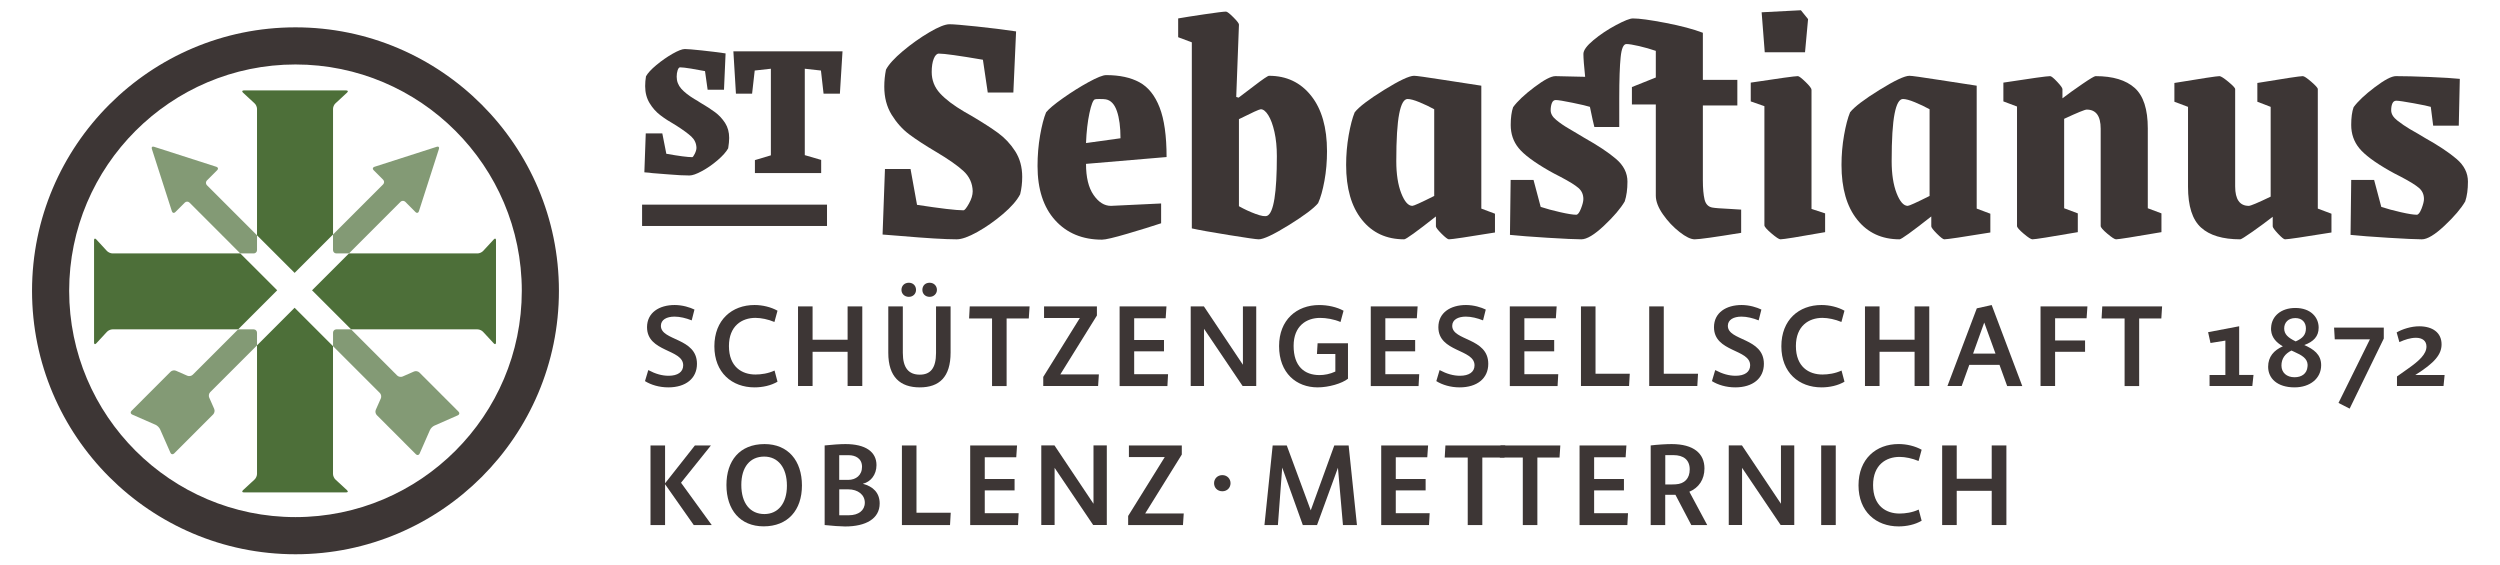
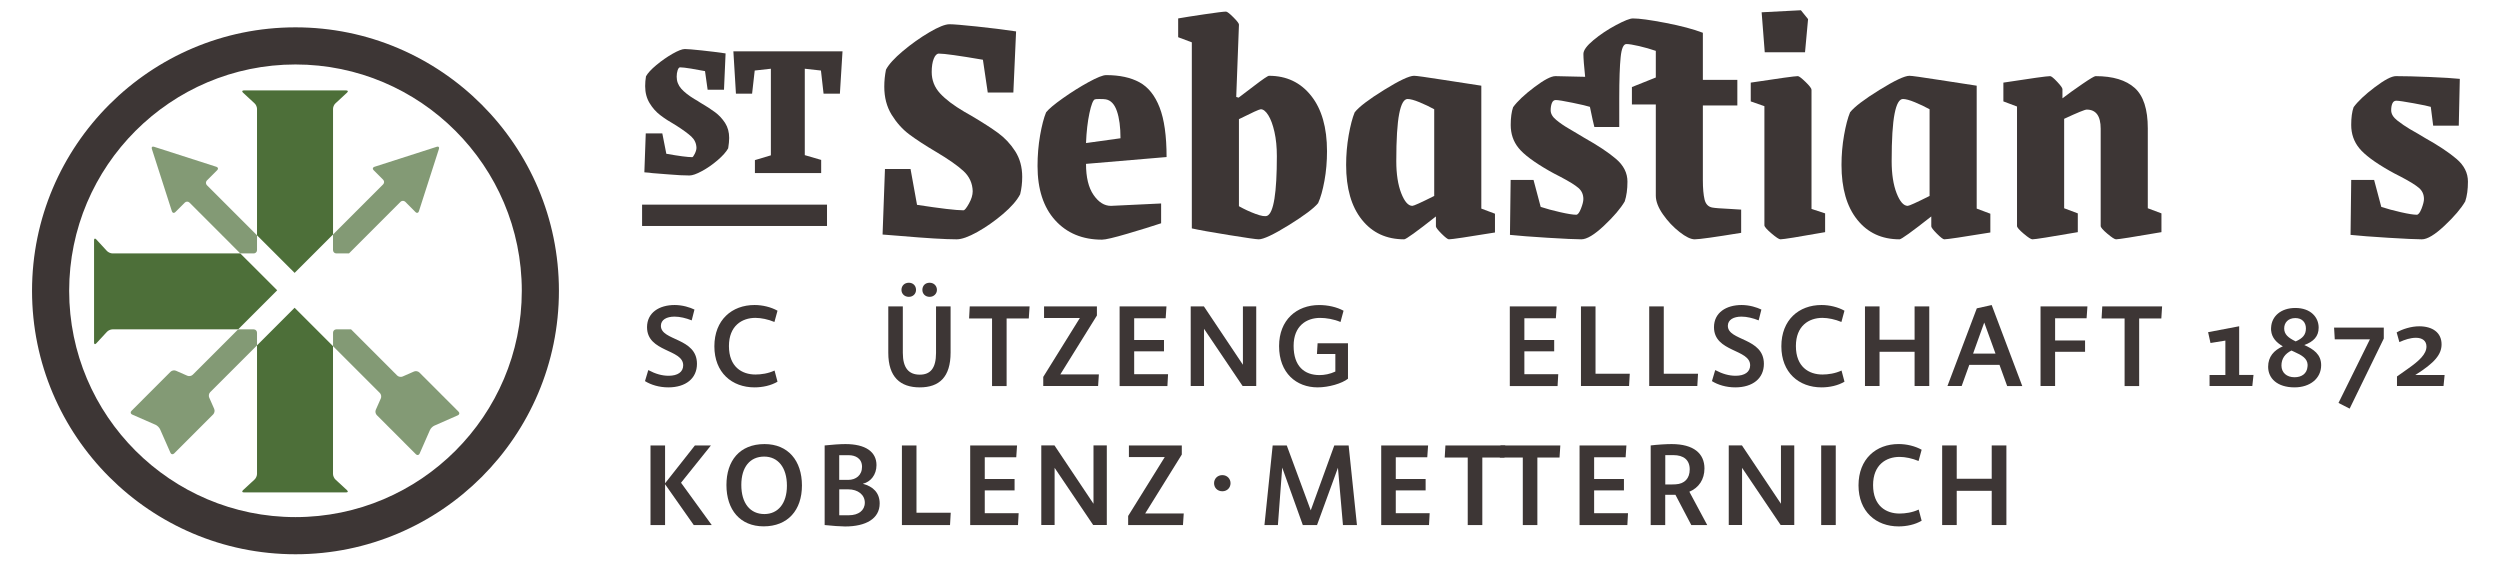
<svg xmlns="http://www.w3.org/2000/svg" version="1.1" id="Ebene_1" x="0px" y="0px" width="87.874px" height="19.842px" viewBox="0 0 87.874 19.842" xml:space="preserve">
  <path fill="#3D3635" d="M23.5,6.13c-0.301-0.025-0.492-0.041-0.57-0.045c-0.053-0.009-0.146-0.019-0.281-0.028l0.049-1.368h0.582 l0.141,0.716c0.449,0.08,0.753,0.119,0.912,0.119c0.019,0,0.048-0.04,0.088-0.119c0.039-0.08,0.059-0.15,0.059-0.21 c-0.004-0.154-0.064-0.285-0.178-0.393c-0.115-0.107-0.294-0.238-0.537-0.393c-0.229-0.131-0.416-0.252-0.561-0.365 c-0.146-0.112-0.27-0.252-0.372-0.421s-0.155-0.367-0.155-0.596c0-0.117,0.01-0.231,0.029-0.344 c0.061-0.112,0.182-0.244,0.364-0.396c0.183-0.152,0.372-0.284,0.567-0.396c0.197-0.112,0.342-0.168,0.436-0.168 c0.089,0,0.287,0.017,0.593,0.049s0.585,0.068,0.838,0.105l-0.056,1.277h-0.575L24.781,2.5c-0.141-0.028-0.303-0.057-0.488-0.088 c-0.185-0.03-0.314-0.045-0.389-0.045c-0.033,0-0.061,0.033-0.084,0.098s-0.035,0.143-0.035,0.231c0,0.159,0.053,0.299,0.16,0.421 c0.108,0.122,0.263,0.243,0.464,0.365c0.084,0.047,0.145,0.084,0.183,0.112c0.225,0.131,0.405,0.248,0.543,0.351 c0.139,0.103,0.255,0.229,0.352,0.378c0.096,0.15,0.143,0.325,0.143,0.526c0,0.103-0.012,0.224-0.035,0.365 C25.524,5.341,25.4,5.48,25.223,5.632c-0.178,0.152-0.361,0.28-0.551,0.382c-0.189,0.103-0.336,0.154-0.438,0.154 C24.047,6.168,23.803,6.156,23.5,6.13z" />
  <path fill="#3D3635" d="M26.534,5.628l0.562-0.168V2.416l-0.568,0.063l-0.092,0.813h-0.568l-0.09-1.487h3.836l-0.092,1.487h-0.574 l-0.092-0.813l-0.568-0.063v3.037l0.576,0.168v0.463h-2.329V5.628z" />
  <path fill="#3D3635" d="M31.633,8.292l-0.611-0.048l0.084-2.304h0.899l0.228,1.26c0.832,0.128,1.377,0.192,1.633,0.192 c0.039,0,0.104-0.078,0.191-0.234c0.088-0.156,0.133-0.302,0.133-0.438c-0.008-0.28-0.117-0.516-0.324-0.708 c-0.209-0.192-0.528-0.416-0.96-0.672c-0.392-0.232-0.708-0.438-0.948-0.618c-0.24-0.18-0.445-0.41-0.618-0.69 c-0.172-0.28-0.258-0.608-0.258-0.984c0-0.208,0.021-0.408,0.06-0.6c0.096-0.184,0.295-0.402,0.594-0.654 c0.301-0.252,0.611-0.472,0.931-0.66s0.556-0.282,0.708-0.282c0.136,0,0.451,0.026,0.948,0.078c0.495,0.052,0.96,0.11,1.392,0.174 l-0.096,2.148h-0.9L34.549,2.1c-0.84-0.144-1.355-0.216-1.548-0.216c-0.071,0-0.132,0.06-0.18,0.18 c-0.048,0.12-0.072,0.276-0.072,0.468c0,0.288,0.099,0.538,0.294,0.75s0.479,0.426,0.846,0.642l0.252,0.144 c0.393,0.232,0.707,0.434,0.942,0.606s0.437,0.386,0.601,0.642s0.246,0.556,0.246,0.9c0,0.216-0.024,0.42-0.072,0.612 c-0.112,0.216-0.314,0.448-0.606,0.696s-0.593,0.458-0.899,0.63c-0.309,0.172-0.551,0.258-0.727,0.258 C33.225,8.412,32.561,8.372,31.633,8.292z" />
  <path fill="#3D3635" d="M37.087,7.74c-0.412-0.456-0.618-1.092-0.618-1.908c0-0.368,0.03-0.726,0.09-1.074 c0.061-0.348,0.131-0.618,0.211-0.81c0.096-0.12,0.293-0.286,0.594-0.498c0.299-0.212,0.6-0.4,0.899-0.564s0.506-0.246,0.618-0.246 c0.472,0,0.861,0.084,1.17,0.252s0.544,0.462,0.708,0.882s0.246,1.002,0.246,1.746l-2.832,0.24c0,0.472,0.088,0.836,0.265,1.092 c0.176,0.256,0.379,0.384,0.611,0.384l1.764-0.084v0.696c-0.312,0.104-0.706,0.226-1.182,0.366c-0.477,0.14-0.773,0.21-0.895,0.21 C38.049,8.424,37.498,8.196,37.087,7.74z M39.385,4.86c0-0.392-0.042-0.71-0.126-0.954s-0.214-0.382-0.39-0.414 c-0.041-0.008-0.116-0.012-0.229-0.012c-0.08,0-0.132,0.004-0.156,0.012c-0.063,0.024-0.127,0.186-0.191,0.486 c-0.064,0.3-0.104,0.65-0.12,1.05L39.385,4.86z" />
  <path fill="#3D3635" d="M43.195,8.262c-0.621-0.1-1.055-0.178-1.303-0.234v-6.54l-0.48-0.18v-0.66 c0.177-0.032,0.48-0.08,0.912-0.144c0.433-0.064,0.688-0.096,0.769-0.096c0.04,0,0.126,0.066,0.258,0.198 c0.132,0.132,0.198,0.218,0.198,0.258l-0.096,2.544l0.084,0.024c0.056-0.04,0.238-0.178,0.545-0.414 c0.309-0.236,0.482-0.354,0.523-0.354c0.615,0,1.109,0.234,1.481,0.702c0.372,0.468,0.558,1.118,0.558,1.95 c0,0.36-0.029,0.706-0.09,1.038s-0.134,0.594-0.223,0.786c-0.151,0.184-0.496,0.442-1.031,0.774 c-0.536,0.332-0.889,0.498-1.057,0.498C44.164,8.412,43.814,8.362,43.195,8.262z M44.881,5.484c0-0.312-0.028-0.594-0.084-0.846 C44.74,4.386,44.668,4.19,44.58,4.05s-0.176-0.21-0.264-0.21c-0.048,0-0.304,0.116-0.768,0.348v3.06 c0.184,0.104,0.378,0.194,0.582,0.27c0.204,0.076,0.342,0.098,0.414,0.066C44.769,7.48,44.881,6.78,44.881,5.484z" />
  <path fill="#3D3635" d="M47.869,7.722c-0.369-0.46-0.553-1.102-0.553-1.926c0-0.352,0.03-0.7,0.09-1.044 c0.061-0.344,0.131-0.612,0.211-0.804c0.151-0.192,0.495-0.454,1.031-0.786c0.536-0.332,0.889-0.498,1.057-0.498 c0.079,0,0.426,0.048,1.037,0.144c0.612,0.096,1.055,0.164,1.326,0.204v4.32l0.48,0.18v0.66c-0.977,0.16-1.517,0.24-1.62,0.24 c-0.04,0-0.126-0.066-0.259-0.198c-0.131-0.132-0.197-0.218-0.197-0.258V7.608c-0.68,0.536-1.053,0.804-1.116,0.804 C48.732,8.412,48.236,8.183,47.869,7.722z M50.412,6.888V3.84c-0.16-0.088-0.332-0.17-0.516-0.246 c-0.184-0.076-0.324-0.114-0.42-0.114c-0.128,0-0.227,0.172-0.294,0.516c-0.068,0.344-0.103,0.9-0.103,1.668 c0,0.456,0.059,0.833,0.174,1.128c0.116,0.296,0.246,0.444,0.391,0.444C49.692,7.236,49.948,7.121,50.412,6.888z" />
  <path fill="#3D3635" d="M60.816,7.344l0.385,0.024v0.816c-0.929,0.152-1.473,0.228-1.633,0.228c-0.136,0-0.314-0.086-0.533-0.258 c-0.221-0.172-0.414-0.378-0.582-0.618c-0.168-0.24-0.252-0.46-0.252-0.66V3.672h-0.84V3.06l0.84-0.336V1.788 c-0.185-0.064-0.381-0.12-0.588-0.168c-0.209-0.048-0.357-0.072-0.445-0.072c-0.104,0-0.172,0.154-0.203,0.462 c-0.032,0.308-0.049,0.79-0.049,1.446v1.008h-0.875c-0.032-0.12-0.084-0.356-0.156-0.708c-0.096-0.032-0.301-0.08-0.612-0.144 s-0.508-0.096-0.588-0.096c-0.063,0-0.11,0.036-0.138,0.108c-0.028,0.072-0.042,0.156-0.042,0.252c0,0.12,0.065,0.234,0.198,0.342 c0.131,0.108,0.273,0.206,0.426,0.294c0.152,0.088,0.26,0.152,0.324,0.192l0.24,0.144c0.471,0.264,0.842,0.51,1.109,0.738 s0.402,0.494,0.402,0.798c0,0.272-0.033,0.504-0.096,0.696c-0.145,0.248-0.387,0.532-0.727,0.852c-0.34,0.32-0.605,0.48-0.799,0.48 c-0.199,0-0.592-0.018-1.176-0.054c-0.584-0.036-1.027-0.07-1.332-0.102l0.024-1.932h0.804l0.252,0.948 c0.192,0.064,0.42,0.126,0.685,0.186c0.264,0.06,0.452,0.09,0.563,0.09c0.057,0,0.112-0.072,0.168-0.216 c0.057-0.144,0.084-0.256,0.084-0.336c0-0.16-0.058-0.29-0.174-0.39c-0.115-0.1-0.326-0.23-0.63-0.39 C54.677,6.128,54.541,6.056,54.445,6c-0.529-0.304-0.885-0.57-1.068-0.798c-0.185-0.228-0.276-0.498-0.276-0.81 c0-0.256,0.028-0.464,0.084-0.624c0.151-0.208,0.399-0.442,0.744-0.702c0.344-0.26,0.592-0.39,0.744-0.39L55.717,2.7 c-0.04-0.384-0.061-0.652-0.061-0.804c0-0.128,0.118-0.29,0.354-0.486c0.235-0.196,0.5-0.372,0.792-0.528 c0.292-0.156,0.49-0.234,0.594-0.234c0.225,0,0.605,0.052,1.146,0.156c0.539,0.104,0.978,0.22,1.313,0.348v1.656h1.212v0.9h-1.212 v2.628c0,0.288,0.021,0.514,0.06,0.678c0.041,0.164,0.133,0.258,0.277,0.282C60.281,7.313,60.488,7.328,60.816,7.344z" />
  <path fill="#3D3635" d="M62.263,8.202c-0.164-0.14-0.245-0.234-0.245-0.282V3.732l-0.48-0.168v-0.66 c1-0.152,1.552-0.228,1.656-0.228c0.039,0,0.129,0.068,0.27,0.204c0.14,0.136,0.21,0.228,0.21,0.276v4.188L64.152,7.5v0.66 c-0.943,0.168-1.468,0.252-1.571,0.252C62.533,8.412,62.427,8.342,62.263,8.202z M61.921,0.432l1.38-0.072l0.252,0.312l-0.107,1.164 h-1.416L61.921,0.432z" />
  <path fill="#3D3635" d="M65.281,7.722c-0.369-0.46-0.553-1.102-0.553-1.926c0-0.352,0.03-0.7,0.09-1.044 c0.061-0.344,0.131-0.612,0.211-0.804c0.151-0.192,0.495-0.454,1.031-0.786c0.536-0.332,0.889-0.498,1.057-0.498 c0.079,0,0.426,0.048,1.037,0.144c0.612,0.096,1.055,0.164,1.326,0.204v4.32l0.48,0.18v0.66c-0.977,0.16-1.517,0.24-1.62,0.24 c-0.04,0-0.126-0.066-0.259-0.198c-0.131-0.132-0.197-0.218-0.197-0.258V7.608c-0.68,0.536-1.053,0.804-1.116,0.804 C66.145,8.412,65.648,8.183,65.281,7.722z M67.824,6.888V3.84c-0.16-0.088-0.332-0.17-0.516-0.246 c-0.184-0.076-0.324-0.114-0.42-0.114c-0.128,0-0.227,0.172-0.294,0.516c-0.068,0.344-0.103,0.9-0.103,1.668 c0,0.456,0.059,0.833,0.174,1.128c0.116,0.296,0.246,0.444,0.391,0.444C67.104,7.236,67.36,7.121,67.824,6.888z" />
  <path fill="#3D3635" d="M71.131,8.214c-0.156-0.132-0.234-0.222-0.234-0.27v-4.2l-0.479-0.18v-0.66 c0.983-0.152,1.532-0.228,1.644-0.228c0.04,0,0.122,0.066,0.246,0.198c0.124,0.132,0.186,0.218,0.186,0.258v0.324 c0.209-0.16,0.444-0.33,0.709-0.51c0.264-0.18,0.416-0.27,0.455-0.27c0.608,0,1.066,0.138,1.375,0.414 c0.308,0.276,0.461,0.75,0.461,1.422V7.32l0.48,0.18v0.66c-0.977,0.168-1.508,0.252-1.596,0.252c-0.049,0-0.15-0.066-0.307-0.198 c-0.156-0.132-0.233-0.222-0.233-0.27v-3.42c0-0.448-0.164-0.672-0.492-0.672c-0.063,0-0.328,0.108-0.792,0.324V7.32l0.48,0.18v0.66 c-0.969,0.168-1.5,0.252-1.597,0.252C71.389,8.412,71.287,8.346,71.131,8.214z" />
-   <path fill="#3D3635" d="M77.365,7.998c-0.305-0.276-0.457-0.754-0.457-1.434V3.756l-0.479-0.18v-0.66 c0.968-0.16,1.495-0.24,1.584-0.24c0.048,0,0.151,0.066,0.312,0.198c0.16,0.132,0.24,0.218,0.24,0.258v3.42 c0,0.456,0.16,0.684,0.48,0.684c0.063,0,0.32-0.108,0.768-0.324V3.756l-0.468-0.18v-0.66c0.968-0.16,1.5-0.24,1.597-0.24 c0.047,0,0.146,0.066,0.299,0.198c0.152,0.132,0.229,0.218,0.229,0.258v4.2l0.48,0.18v0.66c-0.984,0.16-1.529,0.24-1.633,0.24 c-0.04,0-0.121-0.066-0.246-0.198c-0.123-0.132-0.186-0.218-0.186-0.258V7.62c-0.217,0.168-0.452,0.342-0.708,0.522 c-0.257,0.18-0.4,0.27-0.433,0.27C78.129,8.412,77.668,8.274,77.365,7.998z" />
  <path fill="#3D3635" d="M83.953,8.358c-0.584-0.036-1.029-0.07-1.332-0.102l0.023-1.932h0.805l0.252,0.948 c0.191,0.064,0.42,0.126,0.684,0.186c0.264,0.06,0.451,0.09,0.564,0.09c0.055,0,0.111-0.072,0.168-0.216 c0.055-0.144,0.084-0.256,0.084-0.336c0-0.16-0.059-0.29-0.175-0.39s-0.325-0.23-0.63-0.39C84.221,6.128,84.084,6.056,83.988,6 c-0.52-0.296-0.874-0.56-1.062-0.792c-0.188-0.232-0.282-0.504-0.282-0.816c0-0.256,0.027-0.464,0.084-0.624 c0.152-0.208,0.4-0.442,0.744-0.702s0.592-0.39,0.744-0.39c0.304,0,0.697,0.01,1.182,0.03c0.484,0.021,0.838,0.042,1.063,0.066 l-0.036,1.644h-0.9l-0.084-0.66c-0.071-0.024-0.272-0.066-0.6-0.126c-0.328-0.06-0.532-0.09-0.612-0.09 c-0.064,0-0.109,0.032-0.138,0.096s-0.042,0.144-0.042,0.24c0,0.128,0.072,0.248,0.216,0.36c0.144,0.112,0.29,0.212,0.438,0.3 c0.147,0.088,0.246,0.144,0.293,0.168l0.24,0.144c0.473,0.264,0.842,0.51,1.11,0.738s0.401,0.494,0.401,0.798 c0,0.272-0.031,0.504-0.096,0.696c-0.144,0.248-0.386,0.532-0.726,0.852c-0.341,0.32-0.606,0.48-0.798,0.48 C84.929,8.412,84.537,8.394,83.953,8.358z" />
  <rect x="22.569" y="7.193" fill="#3D3635" width="6.5" height="0.75" />
  <path fill="#3D3635" d="M23.502,13.208c0.319,0,0.512-0.132,0.512-0.368c0-0.576-1.271-0.456-1.271-1.339 c0-0.512,0.428-0.78,0.971-0.78c0.28,0,0.54,0.084,0.696,0.16l-0.097,0.38c-0.199-0.08-0.415-0.132-0.604-0.132 c-0.275,0-0.479,0.108-0.479,0.324c0,0.532,1.268,0.412,1.268,1.335c0,0.512-0.392,0.828-1.007,0.828c-0.32,0-0.608-0.088-0.82-0.22 l0.116-0.388C23.042,13.144,23.273,13.208,23.502,13.208z" />
  <path fill="#3D3635" d="M26.521,10.721c0.283,0,0.58,0.072,0.808,0.2l-0.108,0.396c-0.22-0.092-0.467-0.144-0.668-0.144 c-0.475,0-0.931,0.28-0.931,0.991c0,0.731,0.456,1,0.931,1c0.201,0,0.453-0.036,0.672-0.14l0.104,0.392 c-0.228,0.136-0.524,0.2-0.808,0.2c-0.795,0-1.411-0.52-1.411-1.443C25.11,11.245,25.727,10.721,26.521,10.721z" />
-   <path fill="#3D3635" d="M29.793,12.365h-1.231v1.203H28.05V10.77h0.512v1.171h1.231V10.77h0.516v2.798h-0.516V12.365z" />
  <path fill="#3D3635" d="M31.222,10.77h0.512v1.635c0,0.524,0.204,0.764,0.596,0.764c0.376,0,0.571-0.228,0.571-0.764V10.77h0.512 v1.623c0,0.859-0.396,1.223-1.083,1.223s-1.107-0.364-1.107-1.215V10.77z M31.686,10.19c0-0.144,0.104-0.252,0.26-0.252 c0.152,0,0.252,0.108,0.252,0.252c0,0.132-0.1,0.244-0.252,0.244C31.789,10.434,31.686,10.322,31.686,10.19z M32.421,10.19 c0-0.144,0.097-0.252,0.256-0.252c0.147,0,0.256,0.108,0.256,0.252c0,0.132-0.108,0.244-0.256,0.244 C32.518,10.434,32.421,10.322,32.421,10.19z" />
  <path fill="#3D3635" d="M34.086,10.77h2.104l-0.029,0.424h-0.779v2.375h-0.512v-2.375h-0.807L34.086,10.77z" />
  <path fill="#3D3635" d="M38.598,13.568H36.67v-0.32l1.287-2.071h-1.259V10.77h1.858v0.32L37.27,13.16h1.355L38.598,13.568z" />
  <path fill="#3D3635" d="M39.354,10.77h1.647l-0.028,0.416h-1.107v0.764h1.048v0.4h-1.048v0.803h1.191l-0.023,0.416h-1.68V10.77z" />
  <path fill="#3D3635" d="M42.321,11.557v2.011h-0.468V10.77h0.464l1.371,2.051V10.77h0.468v2.798h-0.479L42.321,11.557z" />
  <path fill="#3D3635" d="M46.381,13.184c0.172,0,0.368-0.036,0.556-0.124v-0.616h-0.647l0.023-0.379h1.068v1.247 c-0.213,0.168-0.676,0.304-1.068,0.304c-0.743,0-1.354-0.5-1.354-1.451c0-0.919,0.616-1.443,1.411-1.443 c0.3,0,0.615,0.068,0.855,0.2l-0.107,0.396c-0.232-0.1-0.504-0.144-0.717-0.144c-0.475,0-0.931,0.276-0.931,0.983 C45.47,12.876,45.85,13.184,46.381,13.184z" />
-   <path fill="#3D3635" d="M48.182,10.77h1.647l-0.028,0.416h-1.107v0.764h1.048v0.4h-1.048v0.803h1.191l-0.023,0.416h-1.68V10.77z" />
-   <path fill="#3D3635" d="M51.317,13.208c0.319,0,0.512-0.132,0.512-0.368c0-0.576-1.271-0.456-1.271-1.339 c0-0.512,0.428-0.78,0.971-0.78c0.279,0,0.54,0.084,0.695,0.16l-0.096,0.38c-0.199-0.08-0.416-0.132-0.604-0.132 c-0.275,0-0.479,0.108-0.479,0.324c0,0.532,1.267,0.412,1.267,1.335c0,0.512-0.391,0.828-1.007,0.828 c-0.319,0-0.608-0.088-0.819-0.22l0.115-0.388C50.857,13.144,51.09,13.208,51.317,13.208z" />
  <path fill="#3D3635" d="M53.069,10.77h1.647l-0.028,0.416h-1.107v0.764h1.048v0.4h-1.048v0.803h1.191l-0.024,0.416h-1.679V10.77z" />
  <path fill="#3D3635" d="M57.261,13.568h-1.691V10.77h0.512v2.367h1.204L57.261,13.568z" />
  <path fill="#3D3635" d="M59.66,13.568h-1.691V10.77h0.512v2.367h1.204L59.66,13.568z" />
  <path fill="#3D3635" d="M61.005,13.208c0.319,0,0.512-0.132,0.512-0.368c0-0.576-1.271-0.456-1.271-1.339 c0-0.512,0.428-0.78,0.971-0.78c0.279,0,0.54,0.084,0.695,0.16l-0.096,0.38c-0.199-0.08-0.416-0.132-0.604-0.132 c-0.275,0-0.479,0.108-0.479,0.324c0,0.532,1.267,0.412,1.267,1.335c0,0.512-0.391,0.828-1.007,0.828 c-0.319,0-0.608-0.088-0.819-0.22l0.115-0.388C60.545,13.144,60.777,13.208,61.005,13.208z" />
  <path fill="#3D3635" d="M64.025,10.721c0.283,0,0.579,0.072,0.807,0.2l-0.107,0.396c-0.221-0.092-0.468-0.144-0.668-0.144 c-0.476,0-0.932,0.28-0.932,0.991c0,0.731,0.456,1,0.932,1c0.2,0,0.452-0.036,0.672-0.14l0.104,0.392 c-0.228,0.136-0.523,0.2-0.807,0.2c-0.796,0-1.412-0.52-1.412-1.443C62.613,11.245,63.229,10.721,64.025,10.721z" />
  <path fill="#3D3635" d="M67.297,12.365h-1.232v1.203h-0.512V10.77h0.512v1.171h1.232V10.77h0.516v2.798h-0.516V12.365z" />
  <path fill="#3D3635" d="M70.281,12.824h-1.061l-0.268,0.744h-0.5l1.032-2.73l0.523-0.116l1.075,2.847h-0.531L70.281,12.824z M70.141,12.429l-0.396-1.092l-0.392,1.092H70.141z" />
  <path fill="#3D3635" d="M72.236,12.365v1.203h-0.512V10.77h1.648l-0.029,0.416h-1.107v0.78h1.053v0.4H72.236z" />
  <path fill="#3D3635" d="M73.894,10.77h2.103l-0.027,0.424h-0.779v2.375h-0.512v-2.375h-0.809L73.894,10.77z" />
  <path fill="#3D3635" d="M79.168,13.568h-1.503V13.18h0.556v-1.208l-0.523,0.084l-0.084-0.38l1.092-0.208v1.711h0.504L79.168,13.568z " />
  <path fill="#3D3635" d="M80.652,13.616c-0.607,0-0.928-0.316-0.928-0.724c0-0.352,0.201-0.58,0.517-0.719 c-0.22-0.128-0.388-0.296-0.412-0.556c-0.004-0.036-0.004-0.072,0-0.112c0.021-0.388,0.344-0.68,0.852-0.68 c0.54,0,0.819,0.328,0.819,0.692c0,0.308-0.18,0.492-0.504,0.611c0.32,0.144,0.592,0.324,0.592,0.708 C81.588,13.3,81.2,13.616,80.652,13.616z M80.652,13.26c0.248,0,0.436-0.124,0.456-0.372c0.004-0.02,0.004-0.04,0.004-0.064 c-0.008-0.224-0.196-0.336-0.472-0.459c-0.031-0.012-0.064-0.028-0.096-0.044c-0.229,0.112-0.352,0.288-0.352,0.527 C80.193,13.1,80.377,13.26,80.652,13.26z M80.693,12c0.247-0.108,0.359-0.236,0.359-0.456c0-0.212-0.133-0.364-0.372-0.364 c-0.252,0-0.392,0.16-0.392,0.364C80.289,11.753,80.429,11.873,80.693,12z" />
  <path fill="#3D3635" d="M82.589,14.363l-0.392-0.2l1.104-2.235h-1.235l-0.024-0.412h1.747v0.384L82.589,14.363z" />
  <path fill="#3D3635" d="M85.889,13.568h-1.636v-0.336l0.384-0.271c0.389-0.272,0.652-0.512,0.652-0.78 c0-0.2-0.145-0.308-0.368-0.308c-0.196,0-0.388,0.064-0.584,0.152l-0.096-0.34c0.196-0.116,0.512-0.216,0.792-0.216 c0.467,0,0.787,0.22,0.787,0.635c0,0.344-0.229,0.644-0.924,1.076h1.031L85.889,13.568z" />
  <path fill="#3D3635" d="M23.377,16.988l1.049-1.331h0.563l-1.051,1.311l1.079,1.487h-0.632l-1.008-1.435v1.435h-0.512v-2.798h0.512 V16.988z" />
  <path fill="#3D3635" d="M25.534,17.048c0-0.848,0.46-1.439,1.339-1.439c0.828,0,1.315,0.584,1.315,1.456 c0,0.867-0.495,1.436-1.347,1.436C26.018,18.5,25.534,17.923,25.534,17.048z M27.66,17.072c0-0.647-0.319-1.023-0.799-1.023 c-0.496,0-0.804,0.364-0.804,0.996c0,0.647,0.312,1.024,0.812,1.024C27.341,18.068,27.66,17.704,27.66,17.072z" />
  <path fill="#3D3635" d="M28.986,18.455v-2.798c0.26-0.028,0.543-0.048,0.731-0.048c0.7,0,1.091,0.268,1.091,0.74 c0,0.34-0.207,0.588-0.471,0.652v0.008c0.348,0.088,0.583,0.312,0.583,0.687c0,0.537-0.487,0.809-1.216,0.809 C29.529,18.503,29.242,18.483,28.986,18.455z M29.813,16.868c0.272,0,0.487-0.164,0.487-0.46S30.065,16,29.834,16h-0.336v0.868 H29.813z M29.838,18.111c0.34,0,0.56-0.172,0.56-0.443c0-0.272-0.235-0.468-0.584-0.468h-0.315v0.911H29.838z" />
  <path fill="#3D3635" d="M33.393,18.455h-1.691v-2.798h0.512v2.366h1.204L33.393,18.455z" />
  <path fill="#3D3635" d="M34.102,15.657h1.647l-0.028,0.416h-1.107v0.764h1.048v0.4h-1.048v0.803h1.191l-0.023,0.416h-1.68V15.657z" />
  <path fill="#3D3635" d="M37.069,16.444v2.01h-0.468v-2.798h0.464l1.371,2.051v-2.051h0.468v2.798h-0.479L37.069,16.444z" />
  <path fill="#3D3635" d="M41.581,18.455h-1.927v-0.319l1.287-2.071h-1.26v-0.408h1.859v0.32l-1.287,2.071h1.355L41.581,18.455z" />
  <path fill="#3D3635" d="M42.674,16.984c0-0.156,0.119-0.284,0.291-0.284c0.168,0,0.288,0.128,0.288,0.284 c0,0.16-0.12,0.284-0.288,0.284C42.793,17.268,42.674,17.144,42.674,16.984z" />
  <path fill="#3D3635" d="M45.069,16.436l-0.151,2.019h-0.473l0.289-2.798h0.495l0.843,2.282l0.828-2.282h0.504l0.292,2.798h-0.492 l-0.176-2.014l-0.735,2.014h-0.5L45.069,16.436z" />
  <path fill="#3D3635" d="M48.549,15.657h1.648l-0.029,0.416h-1.107v0.764h1.049v0.4h-1.049v0.803h1.191l-0.023,0.416h-1.68V15.657z" />
  <path fill="#3D3635" d="M50.806,15.657h2.103l-0.027,0.424h-0.779v2.374H51.59v-2.374h-0.809L50.806,15.657z" />
  <path fill="#3D3635" d="M52.742,15.657h2.103l-0.028,0.424h-0.779v2.374h-0.512v-2.374h-0.808L52.742,15.657z" />
  <path fill="#3D3635" d="M55.521,15.657h1.647l-0.028,0.416h-1.107v0.764h1.048v0.4h-1.048v0.803h1.191l-0.023,0.416h-1.68V15.657z" />
  <path fill="#3D3635" d="M58.533,18.455h-0.512v-2.798c0.225-0.028,0.536-0.048,0.736-0.048c0.775,0,1.154,0.332,1.154,0.856 c0,0.384-0.195,0.679-0.531,0.819l0.628,1.171h-0.56l-0.557-1.063h-0.359V18.455z M58.77,17.028c0.044,0,0.088-0.004,0.128-0.004 c0.315-0.016,0.495-0.208,0.495-0.524c0-0.335-0.215-0.503-0.575-0.503h-0.284v1.031H58.77z" />
  <path fill="#3D3635" d="M61.233,16.444v2.01h-0.468v-2.798h0.464l1.371,2.051v-2.051h0.468v2.798h-0.479L61.233,16.444z" />
  <path fill="#3D3635" d="M64.014,18.455v-2.798h0.512v2.798H64.014z" />
  <path fill="#3D3635" d="M66.736,15.608c0.284,0,0.58,0.072,0.809,0.2l-0.108,0.396c-0.22-0.092-0.468-0.144-0.668-0.144 c-0.476,0-0.931,0.28-0.931,0.991c0,0.731,0.455,1,0.931,1c0.2,0,0.452-0.036,0.672-0.14l0.104,0.392 c-0.229,0.136-0.524,0.2-0.809,0.2c-0.795,0-1.41-0.52-1.41-1.443C65.326,16.132,65.941,15.608,66.736,15.608z" />
  <path fill="#3D3635" d="M70.008,17.252h-1.23v1.203h-0.512v-2.798h0.512v1.171h1.23v-1.171h0.516v2.798h-0.516V17.252z" />
  <g>
    <path fill-rule="evenodd" clip-rule="evenodd" fill="#3D3635" d="M10.386,0.961c-5.105,0-9.26,4.154-9.26,9.261 c0,5.105,4.154,9.26,9.26,9.26s9.26-4.154,9.26-9.26C19.646,5.115,15.491,0.961,10.386,0.961z M10.386,18.176 c-4.386,0-7.955-3.568-7.955-7.954S6,2.266,10.386,2.266c4.387,0,7.955,3.57,7.955,7.956S14.772,18.176,10.386,18.176z" />
    <g>
      <path fill-rule="evenodd" clip-rule="evenodd" fill="#4D6F39" d="M9.034,12.14v4.52c0,0.063-0.037,0.15-0.086,0.194l-0.406,0.375 c-0.047,0.045-0.033,0.079,0.031,0.079H8.92c0.063,0,0.167,0,0.23,0h2.44c0.063,0,0.166,0,0.23,0h0.347 c0.063,0,0.077-0.034,0.029-0.079l-0.406-0.375c-0.048-0.044-0.085-0.131-0.085-0.194v-4.493l-1.35-1.35L9.034,12.14z" />
      <path fill-rule="evenodd" clip-rule="evenodd" fill="#4D6F39" d="M11.706,8.242V3.824c0-0.063,0.037-0.149,0.085-0.191 l0.406-0.376c0.048-0.043,0.034-0.079-0.029-0.079h-0.347c-0.064,0-0.168,0-0.23,0H9.15c-0.063,0-0.168,0-0.23,0H8.573 c-0.064,0-0.078,0.035-0.031,0.079l0.406,0.376c0.049,0.042,0.086,0.129,0.086,0.191v4.447l1.322,1.321L11.706,8.242z" />
-       <path fill-rule="evenodd" clip-rule="evenodd" fill="#4D6F39" d="M17.358,8.414l-0.377,0.408 c-0.044,0.047-0.129,0.086-0.195,0.086h-4.52l-1.298,1.296l1.374,1.373h4.443c0.066,0,0.152,0.038,0.195,0.087l0.377,0.406 c0.041,0.046,0.077,0.033,0.077-0.031v-0.346c0-0.064,0-0.167,0-0.231V9.023c0-0.064,0-0.168,0-0.232V8.444 C17.436,8.381,17.399,8.368,17.358,8.414z" />
      <path fill-rule="evenodd" clip-rule="evenodd" fill="#4D6F39" d="M8.446,8.908H3.954c-0.064,0-0.152-0.04-0.195-0.086L3.383,8.414 c-0.042-0.046-0.077-0.033-0.077,0.03v0.347c0,0.063,0,0.168,0,0.232v2.439c0,0.064,0,0.167,0,0.231v0.346 c0,0.064,0.035,0.077,0.077,0.031l0.376-0.406c0.043-0.049,0.131-0.087,0.194-0.087H8.37l1.373-1.373L8.446,8.908z" />
    </g>
    <g>
      <path fill-rule="evenodd" clip-rule="evenodd" fill="#839A75" d="M8.92,11.577H8.37l-1.595,1.595 c-0.045,0.045-0.13,0.061-0.187,0.036l-0.404-0.177c-0.058-0.027-0.143-0.01-0.188,0.035l-1.375,1.376 c-0.045,0.044-0.034,0.102,0.022,0.128l0.829,0.363C5.53,14.96,5.6,15.029,5.626,15.087l0.365,0.828 c0.025,0.059,0.082,0.069,0.129,0.025l1.375-1.376c0.044-0.046,0.061-0.131,0.035-0.189l-0.177-0.402 c-0.026-0.059-0.01-0.144,0.035-0.188l1.646-1.645v-0.446C9.034,11.629,8.982,11.577,8.92,11.577z" />
      <path fill-rule="evenodd" clip-rule="evenodd" fill="#839A75" d="M11.821,8.908h0.445l1.814-1.816 c0.045-0.044,0.119-0.044,0.164,0l0.363,0.365c0.043,0.044,0.098,0.032,0.117-0.03l0.705-2.194 c0.02-0.061-0.016-0.094-0.074-0.075l-2.197,0.706c-0.059,0.02-0.071,0.072-0.027,0.116l0.336,0.337 c0.045,0.044,0.045,0.117,0,0.163l-1.762,1.762v0.549C11.706,8.855,11.757,8.908,11.821,8.908z" />
      <path fill-rule="evenodd" clip-rule="evenodd" fill="#839A75" d="M11.706,11.694v0.474l1.646,1.646 c0.045,0.046,0.061,0.131,0.035,0.188l-0.178,0.403c-0.027,0.058-0.01,0.141,0.035,0.186l1.376,1.377 c0.045,0.044,0.103,0.033,0.129-0.024l0.364-0.829c0.025-0.058,0.094-0.127,0.151-0.152l0.829-0.365 c0.059-0.026,0.069-0.083,0.024-0.128l-1.376-1.377c-0.045-0.045-0.129-0.061-0.188-0.035l-0.404,0.177 c-0.057,0.025-0.141,0.011-0.188-0.035l-1.621-1.623h-0.521C11.757,11.577,11.706,11.629,11.706,11.694z" />
      <path fill-rule="evenodd" clip-rule="evenodd" fill="#839A75" d="M9.034,8.792V8.271L7.271,6.508 c-0.043-0.044-0.043-0.118,0-0.163L7.636,5.98c0.045-0.044,0.031-0.097-0.027-0.116L5.412,5.158 C5.352,5.139,5.317,5.172,5.337,5.233l0.705,2.194c0.021,0.062,0.074,0.075,0.119,0.03l0.335-0.336 c0.046-0.045,0.118-0.045,0.164,0l1.786,1.787H8.92C8.982,8.908,9.034,8.855,9.034,8.792z" />
    </g>
  </g>
</svg>